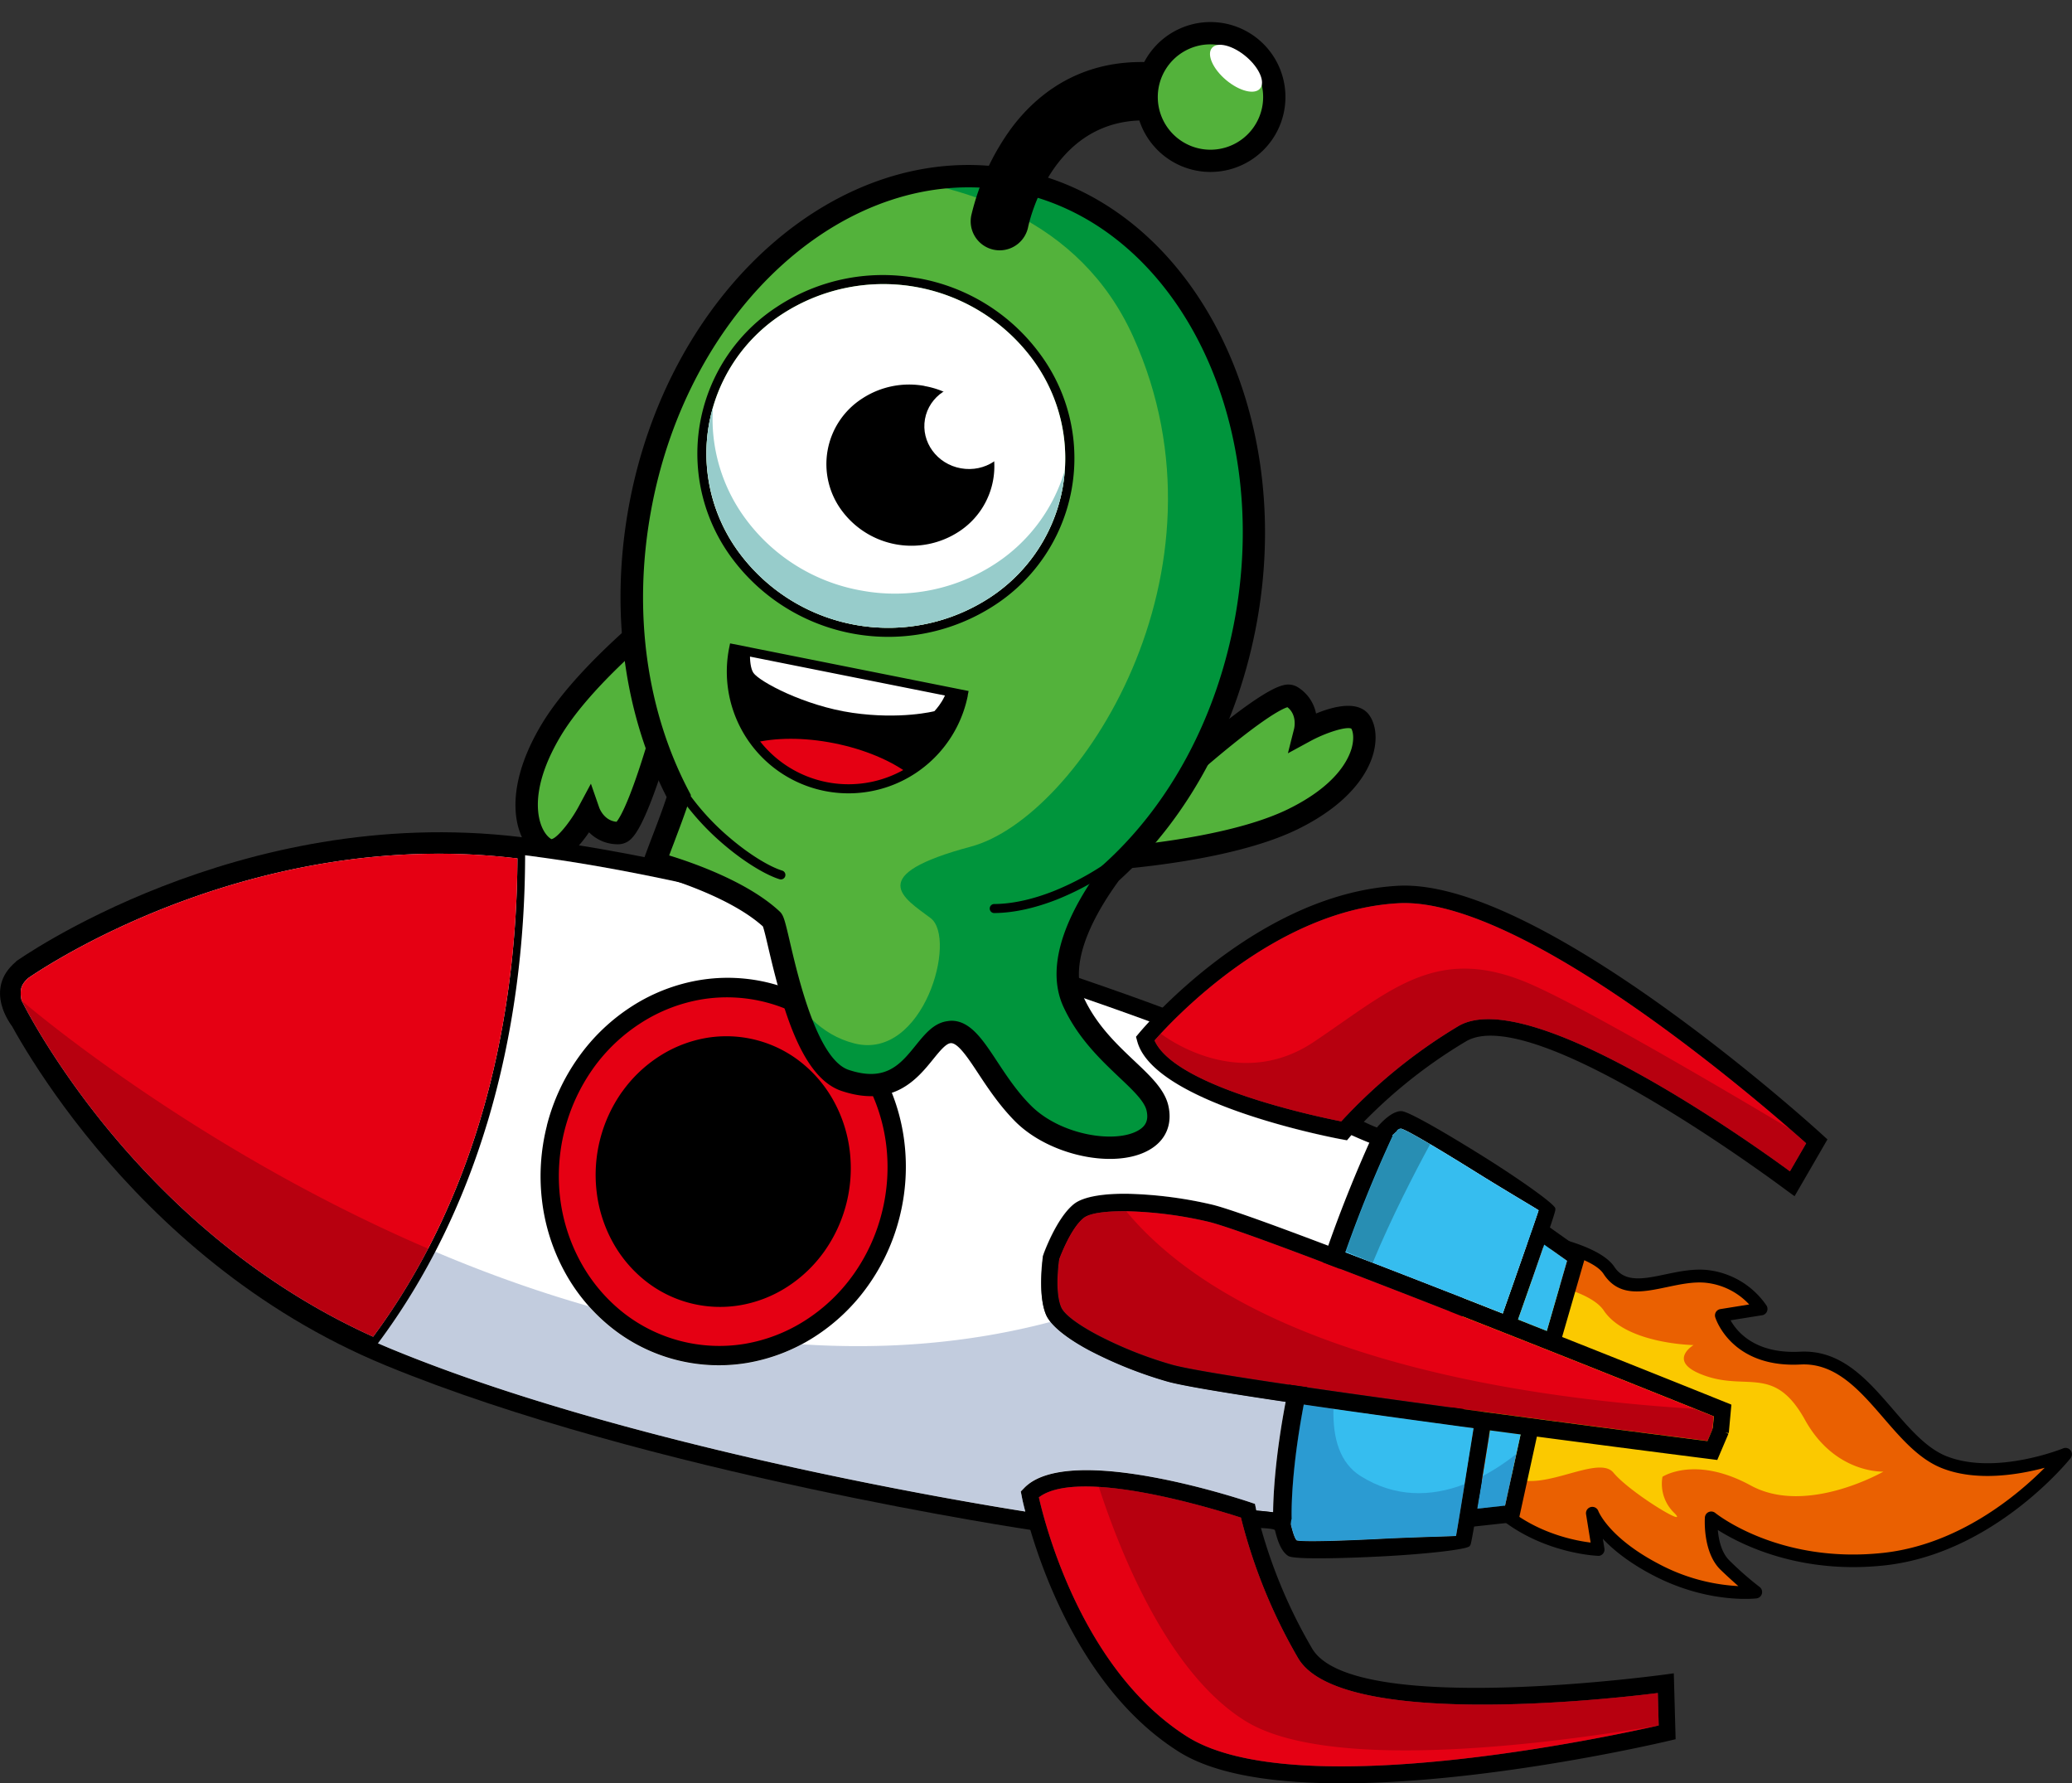
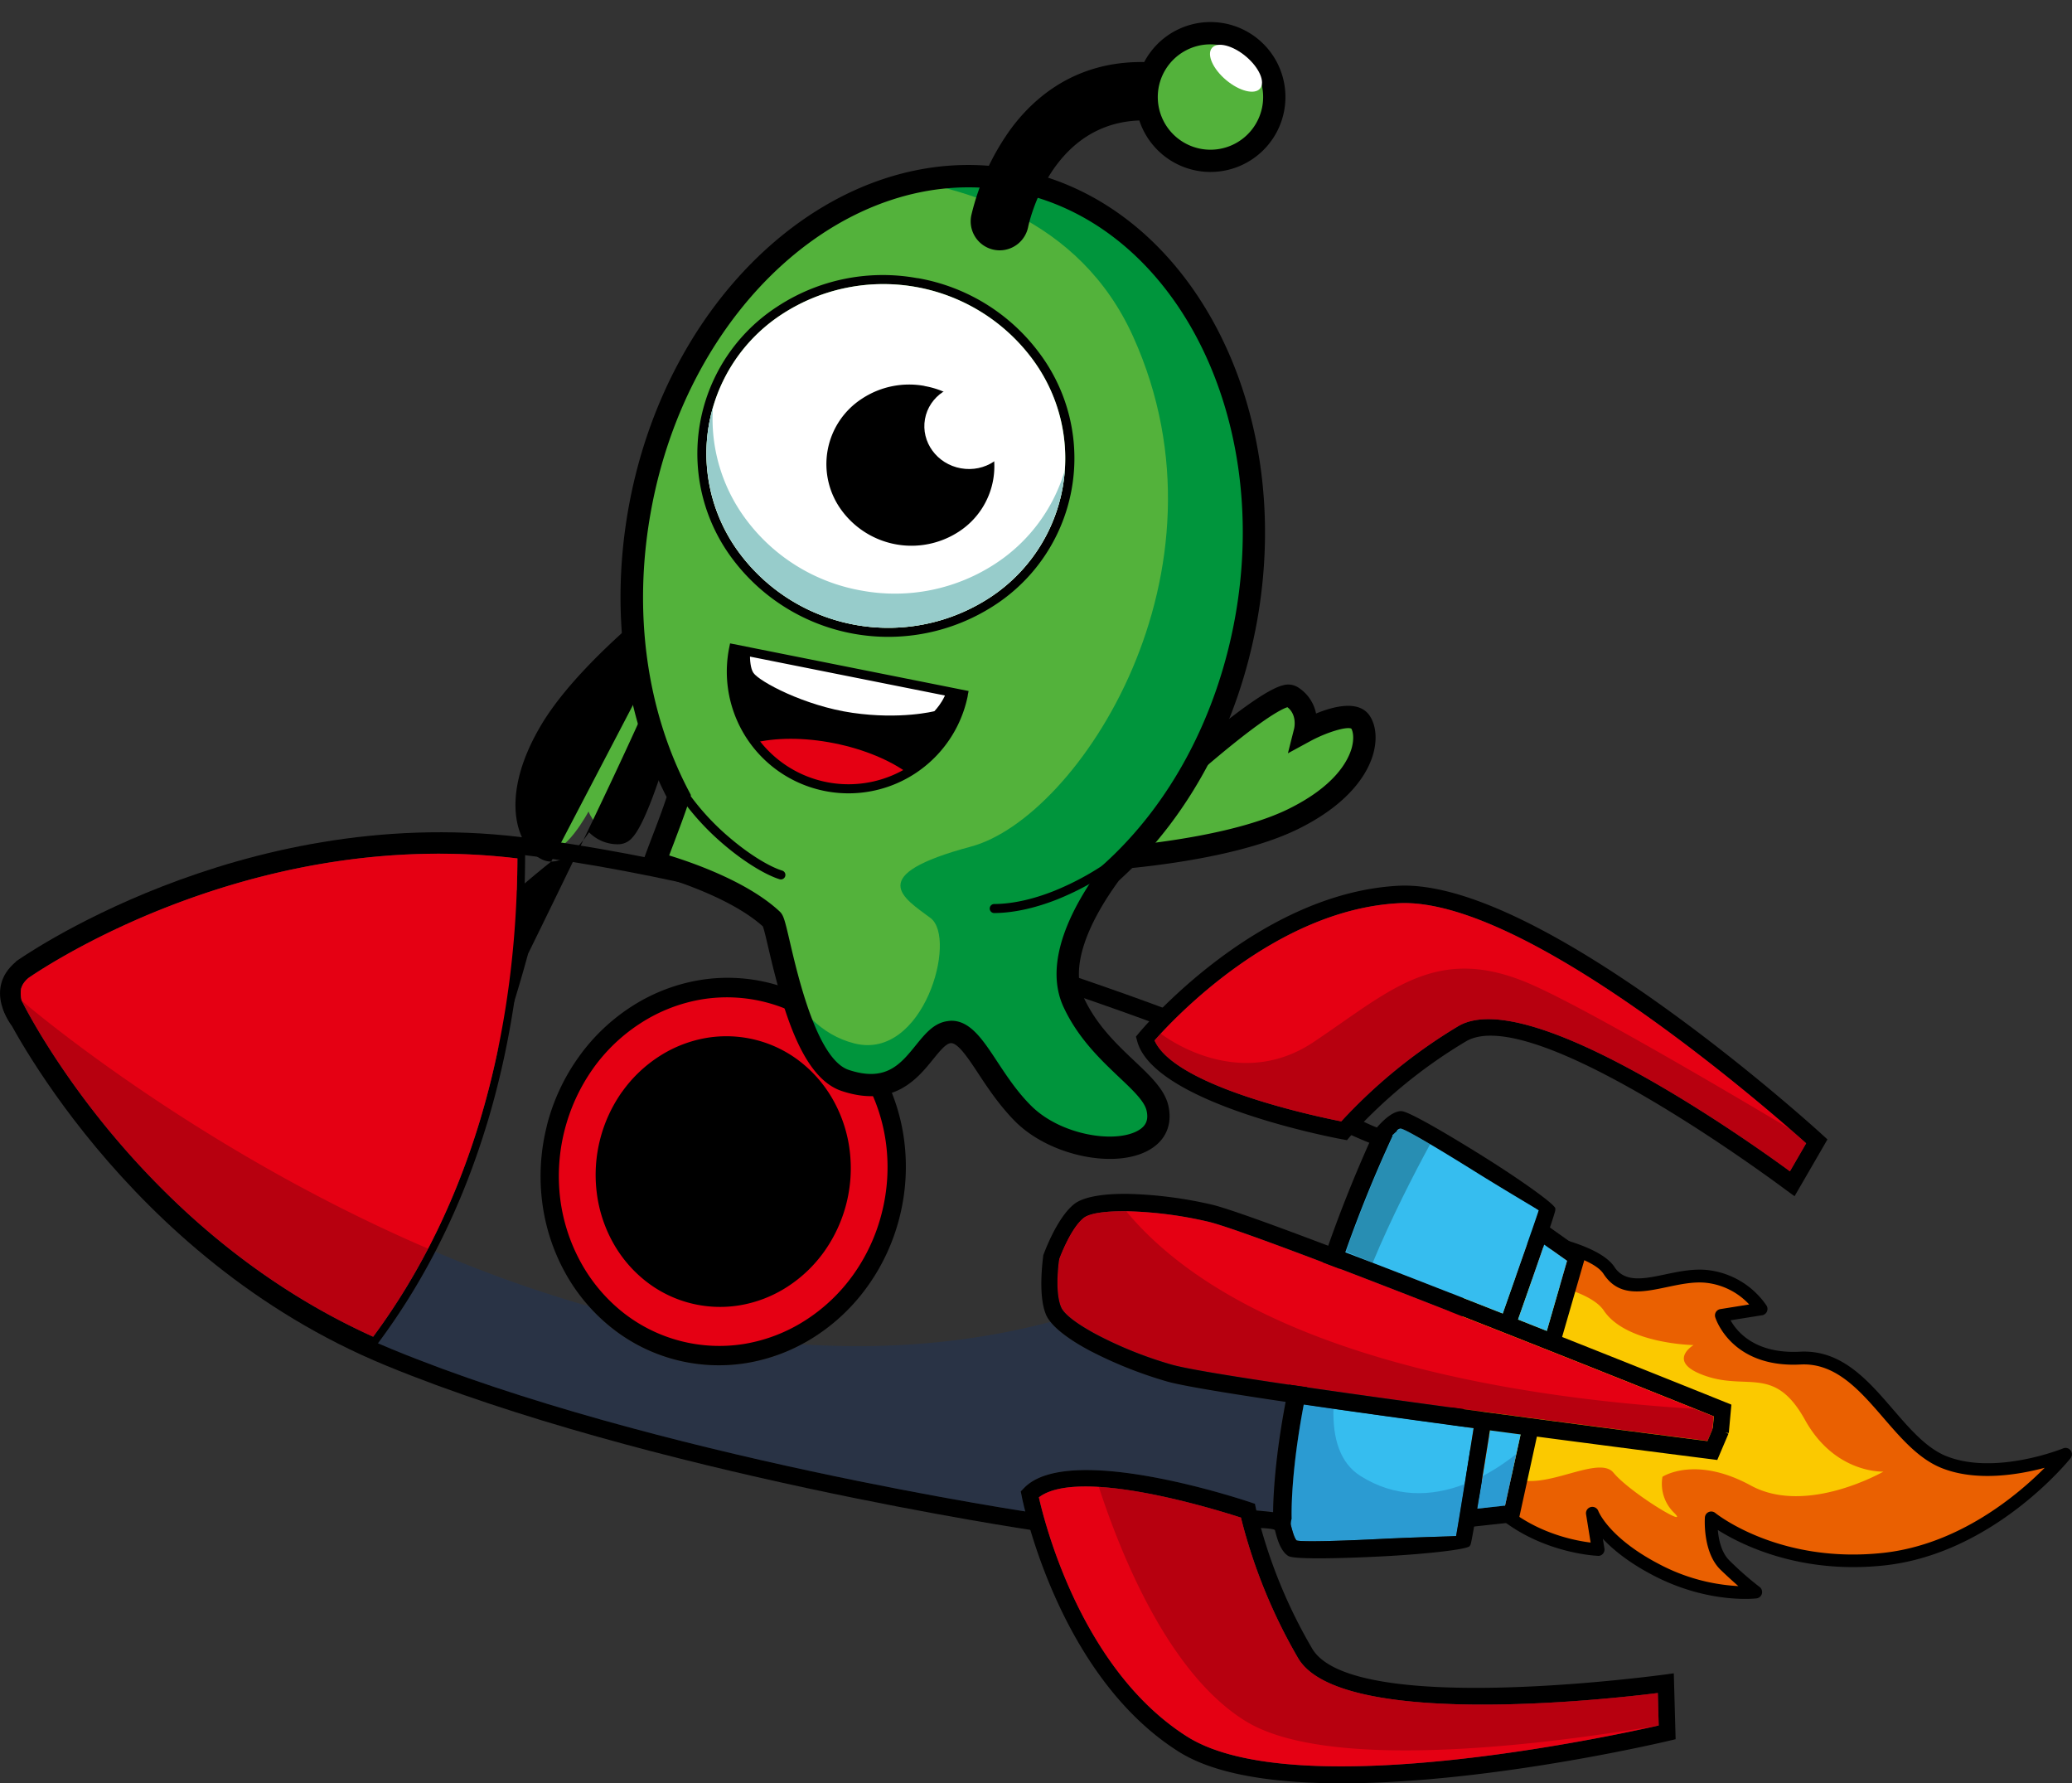
<svg xmlns="http://www.w3.org/2000/svg" id="Laag_1" data-name="Laag 1" viewBox="0 0 797.69 686.46">
  <rect x="0" y="0" width="797.69" height="686.46" fill="#333333" stroke="none" />
  <defs>
    <style>.cls-1{fill:none;clip-rule:evenodd;}.cls-2{fill:#ea6001;}.cls-10,.cls-11,.cls-12,.cls-13,.cls-15,.cls-17,.cls-2,.cls-4,.cls-5,.cls-6,.cls-7,.cls-8{fill-rule:evenodd;}.cls-3{clip-path:url(#clip-path);}.cls-4{fill:#fbc900;}.cls-6{fill:#53b23b;}.cls-7{fill:#e50013;}.cls-8{fill:#fff;}.cls-9{clip-path:url(#clip-path-2);}.cls-10{fill:#0c377f;}.cls-10,.cls-12,.cls-13{opacity:0.25;}.cls-11{fill:#36bdef;}.cls-12{fill:#2d0107;}.cls-14{clip-path:url(#clip-path-3);}.cls-15{fill:#00953c;}.cls-16{clip-path:url(#clip-path-4);}.cls-17{fill:#97cccb;}</style>
    <clipPath id="clip-path" transform="translate(-283.28 -35.54)">
      <path class="cls-1" d="M846.58,508.66c1.74,0,48.37,4.05,56.19,15.93s23.66.7,37.78,2.28a29.17,29.17,0,0,1,20.73,12.53L946,541.85s5.3,17.76,30.39,16.45,35.5,32.1,55.31,40,46.8-3,46.8-3S1050,631.2,1008.59,635.7s-66.47-15.92-66.47-15.92-.9,12.06,5.17,18.13a126.81,126.81,0,0,0,12,10.49s-17.49,2.21-38.1-8.47S896.31,618,896.31,618l2.26,14s-28.38-1-45.32-23.15S846.58,508.66,846.58,508.66Z" />
    </clipPath>
    <clipPath id="clip-path-2" transform="translate(-283.28 -35.54)">
      <path class="cls-1" d="M782.48,628.5c2.31.65,17.46.18,32.41-.58,14.06-.71,27.24-.95,29-1.13.8-4.13,5.46-33.36,6.76-41.55-51.27-6.89-107.12-14.81-118.07-18a160.82,160.82,0,0,1-30-12c-8.52-4.56-14.79-9.46-16.59-13.67-3.45-8.06-1.18-22.76-1.18-22.8l1.36.2-1.25-.46s5-14.19,11.87-19.57c3.58-2.81,11.4-4.05,21-3.88a159.48,159.48,0,0,1,32,4.14c11.1,2.58,63.8,22.91,112,41.91,2.75-7.8,12.56-35.7,13.82-39.71-1.46-1-12.9-7.67-24.88-15.16C838,478.33,825,470.52,822.65,470c-1.29.43-3.34,2.63-4.68,4.07h0c-1.27,1.35-2.19,2.34-3.53,2.54-1.15.17-7.75-2.71-10.88-4.12-.33.37-.49.57-.5.58l-1.21,1.43-1.75-.33c-.21,0-72.37-13.23-79-37.76l-.49-1.78,1.18-1.41s1.42-1.72,4-4.49c-24-8.83-147-52.85-243.27-64.32-100.24-11.94-179.93,40.19-188.81,46.25a9.26,9.26,0,0,0-3.37,10.64h0c.61,1.25,45.34,93.06,143.91,133.63,89.84,37,218.51,58.46,243.75,62.45-1-3.7-1.37-5.86-1.37-5.89l-.37-1.82,1.28-1.32c17.5-18.24,87,5.44,87.2,5.51l1.69.57.38,1.84s.05.26.16.74c3.63.3,10.52,1,11.5,1.72s1.41,2.15,1.87,3.95S781.55,627.49,782.48,628.5Z" />
    </clipPath>
    <clipPath id="clip-path-3" transform="translate(-283.28 -35.54)">
      <path class="cls-1" d="M672.71,104.82c64.5,11.51,105,87.1,90.37,168.85-7.23,40.52-26.63,74.94-52.21,97.95-10.19,13.81-21.46,34.18-14.19,49.79,9.73,20.9,29.75,29.94,32.23,40.62,4.65,20-33.8,19.87-51.56,2.34-13.92-13.73-19.48-32.72-28.68-31.55-10.34,1.31-13.84,27.27-40,18.6-19.08-6.33-25.78-59.68-28.18-61.92-14.94-14-45.24-21.87-45.24-21.87,3-8.23,6.65-17.06,9.37-25.67-16-30.44-22.35-69.45-15.12-110C544.1,150.25,608.21,93.31,672.71,104.82Z" />
    </clipPath>
    <clipPath id="clip-path-4" transform="translate(-283.28 -35.54)">
      <path class="cls-1" d="M654.17,302.9a45.08,45.08,0,1,1-88.42-17.65Z" />
    </clipPath>
  </defs>
  <path class="cls-2" d="M846.58,508.66c1.74,0,48.37,4.05,56.19,15.93s23.66.7,37.78,2.28a29.17,29.17,0,0,1,20.73,12.53L946,541.85s5.3,17.76,30.39,16.45,35.5,32.1,55.31,40,46.8-3,46.8-3S1050,631.2,1008.59,635.7s-66.47-15.92-66.47-15.92-.9,12.06,5.17,18.13a126.81,126.81,0,0,0,12,10.49s-17.49,2.21-38.1-8.47S896.31,618,896.31,618l2.26,14s-28.38-1-45.32-23.15S846.58,508.66,846.58,508.66Z" transform="translate(-283.28 -35.54)" />
  <g class="cls-3">
    <path class="cls-4" d="M838.6,524c3.59.28,53.46,3.1,62.11,16s34.56,13.3,34.56,13.3-11.1,6.63,5,12,26.32-4.07,37.91,16.8,30.2,19.9,30.2,19.9-29.6,17.07-51.07,5.36-34-3.36-34-3.36a15.54,15.54,0,0,0,4.52,13.9c6.37,6.34-17-7.74-23.4-15.49s-31.65,10.74-41.2-.53S838.6,524,838.6,524Z" transform="translate(-283.28 -35.54)" />
  </g>
  <path class="cls-5" d="M846.58,506.2c1.17,0,22.15,1.78,38.57,6.43,8.9,2.53,16.62,6,19.67,10.61,4,6.12,11.41,4.57,19.46,2.87,5.36-1.12,11-2.3,16.53-1.68a31.79,31.79,0,0,1,22.56,13.67,2.46,2.46,0,0,1-.79,3.38,2.31,2.31,0,0,1-1.06.36l-12,1.92c2.5,4.48,9.54,13,26.73,12.09,15.92-.83,26,10.83,35.86,22.26,6.47,7.5,12.86,14.89,20.48,17.94,18.9,7.56,44.91-2.94,45-3a2.45,2.45,0,0,1,2.8,3.82c-.08.11-29.17,36.63-71.57,41.24-32.6,3.54-55.38-8.06-64.2-13.63.31,3.63,1.32,8.6,4.38,11.66a123.48,123.48,0,0,0,11.7,10.27,2.46,2.46,0,0,1-1.2,4.4s-18.21,2.3-39.5-8.73c-9.52-4.93-15.7-10-19.65-14.21l.61,3.76a2.45,2.45,0,0,1-2,2.8,2.05,2.05,0,0,1-.49,0c-.08,0-29.53-1-47.17-24.11s-7.18-101.8-7.15-102a2.43,2.43,0,0,1,2.43-2.14Zm37.24,11.16c-13.19-3.74-29.31-5.57-35.1-6.09-1.52,13-8.18,76.91,6.48,96.13,13,17,32.92,21,40.45,21.92l-1.76-10.91a2.45,2.45,0,0,1,4.7-1.28s3.9,10.37,23.69,20.62a73.3,73.3,0,0,0,30.24,8.33c-2-1.75-4.49-4-7-6.43-6.87-6.87-5.88-20-5.88-20h0a2.49,2.49,0,0,1,.53-1.37,2.46,2.46,0,0,1,3.44-.38c.07.06,24.3,19.77,64.68,15.39,29.21-3.18,51.86-22.36,62.18-32.76-9.91,2.66-26.29,5.47-39.7.1-8.73-3.49-15.5-11.33-22.37-19.28-9.09-10.53-18.37-21.28-31.91-20.57-27,1.41-32.84-18.12-32.86-18.17h0a2,2,0,0,1-.08-.35,2.45,2.45,0,0,1,2-2.8l11.15-1.79a26.59,26.59,0,0,0-16.5-8.33c-4.8-.54-10,.56-15,1.61-9.75,2.05-18.68,3.93-24.55-5C898.43,522.45,891.72,519.6,883.82,517.36Z" transform="translate(-283.28 -35.54)" />
  <path class="cls-6" d="M552.14,260.67s-41.38,30-57,56.44-7.87,42.37-1.28,45.41,16-14.62,16-14.62,3,8.55,11.69,8.3C530.9,355.94,552.26,264.27,552.14,260.67Z" transform="translate(-283.28 -35.54)" />
-   <path d="M495.48,367.19a8.05,8.05,0,0,1-3.39-.76c-4-1.84-7.25-6-9-11.55-2-6.28-3.49-19.83,8.35-39.95,15.87-26.95,56.44-56.5,58.16-57.74l6.55-4.74.27,8.08c.14,4.07-18.76,85.78-29.73,97.46a7.12,7.12,0,0,1-5,2.52,15.5,15.5,0,0,1-11.64-4.59C506.53,361.13,501.16,367.19,495.48,367.19Zm50.22-96.14c-12.88,10.25-36.23,30.27-46.82,48.25-10.16,17.25-9.09,28.09-7.55,33,1.12,3.6,3,5.6,4.25,6.25,2.05-.27,7.22-6.47,10.55-12.69l4.64-8.65,3.22,9.27c.19.51,2,5,6.65,5.39,1.38-1.63,6.35-9.51,16.18-45.37C540.57,292.82,543.74,279.76,545.7,271.05Z" transform="translate(-283.28 -35.54)" />
+   <path d="M495.48,367.19a8.05,8.05,0,0,1-3.39-.76c-4-1.84-7.25-6-9-11.55-2-6.28-3.49-19.83,8.35-39.95,15.87-26.95,56.44-56.5,58.16-57.74l6.55-4.74.27,8.08c.14,4.07-18.76,85.78-29.73,97.46a7.12,7.12,0,0,1-5,2.52,15.5,15.5,0,0,1-11.64-4.59C506.53,361.13,501.16,367.19,495.48,367.19Zc-12.88,10.25-36.23,30.27-46.82,48.25-10.16,17.25-9.09,28.09-7.55,33,1.12,3.6,3,5.6,4.25,6.25,2.05-.27,7.22-6.47,10.55-12.69l4.64-8.65,3.22,9.27c.19.51,2,5,6.65,5.39,1.38-1.63,6.35-9.51,16.18-45.37C540.57,292.82,543.74,279.76,545.7,271.05Z" transform="translate(-283.28 -35.54)" />
  <path class="cls-5" d="M290.29,421.26c.13.27,44.82,92.85,143.92,133.64C534.07,596,681.91,618,682.34,618l-1.05,6.65c-.42-.07-148.94-22.12-249.48-63.5-101.3-41.7-147-136.42-147.15-136.7Z" transform="translate(-283.28 -35.54)" />
  <path class="cls-5" d="M683.22,611.88C685.73,623,700.08,678.54,740.3,704c41.27,26.09,162.19.11,181.55-4.28l-.34-12.48c-20,2.5-122.5,13.84-138.49-13.45a207.77,207.77,0,0,1-22-54.07c-10-3.24-62.45-19.5-77.78-7.81ZM737,709.77c-47.08-29.76-60.35-98.11-60.38-98.31l-.37-1.82,1.28-1.32c17.5-18.24,87,5.44,87.2,5.51l1.69.57.38,1.84a195.85,195.85,0,0,0,21.64,53.88c15.6,26.64,135.49,10,135.83,10l3.4-.47.7,25.37-2.63.62C925.3,705.74,783.94,739.47,737,709.77Z" transform="translate(-283.28 -35.54)" />
  <polygon class="cls-5" points="564.15 581.22 579.42 579.56 586 549.45 592.16 550.81 584.53 585.74 564.63 587.91 564.15 581.22" />
  <path class="cls-5" d="M289.43,405.62c.25-.17,85.34-60.85,193.92-47.91,107.77,12.83,248.4,66,248.81,66.19l-2.25,6.34c-.4-.16-140.39-53.13-247.43-65.87-100.24-11.94-179.93,40.19-188.8,46.25-8.15,6.45-1,15.39-.94,15.42l-4.9,4.36s-11.25-14,1.63-24.71Z" transform="translate(-283.28 -35.54)" />
  <path class="cls-5" d="M721.75,433.18c.13-.16,44.24-53.57,99.64-56.67S984.5,472,984.82,472.31l2,1.83L974.16,496,971.4,494c-.28-.21-97.44-73.3-123.78-57.58A192.63,192.63,0,0,0,803.05,473l-1.21,1.43-1.75-.33c-.21,0-72.37-13.23-79-37.76l-.49-1.78,1.18-1.41Zm99.81-49.95c-47.34,2.64-86.31,44.31-93.8,52.82,7.88,17.73,61.6,29.11,71.88,31.14a203.56,203.56,0,0,1,45-36.62c27-16.11,111.39,43.87,127.74,55.84l6.24-10.78C963.73,462.34,870.12,380.51,821.56,383.23Z" transform="translate(-283.28 -35.54)" />
  <path class="cls-5" d="M804.62,465.57c1.1.53,10,4.91,8.89,3.79,2-2.18,5.21-5.58,8.66-6.1h0a3.48,3.48,0,0,1,.72,0h0c2.77.13,17.34,8.63,31.17,17.27,14.17,8.85,27.84,18.53,28,20.18l0,.5v.12c-.12,1.88-15,44-15.07,44.11l-5.92-2.2c0-.11,13.06-37.07,14.53-41.74-1.46-1-12.9-7.67-24.88-15.16C838,478.33,825,470.52,822.65,470c-1.29.43-3.34,2.63-4.68,4.07h0c-1.27,1.35-2.19,2.34-3.53,2.54-1.52.23-12.5-4.86-12.53-4.87Z" transform="translate(-283.28 -35.54)" />
  <polygon class="cls-5" points="594.44 470.91 610.7 482.43 600.78 516.75 594.74 514.94 603.29 485.35 590.85 476.53 594.44 470.91" />
  <path class="cls-5" d="M685,518.56s5-14.19,11.87-19.57c3.58-2.81,11.4-4.05,21-3.88a159.48,159.48,0,0,1,32,4.14c21.38,5,197.26,75.88,197.77,76.09l2.2.89-1,10.92-6.3-.52.56-5.88c-20.31-8.18-175.22-70.43-194.7-74.95a153.37,153.37,0,0,0-30.72-4c-8.29-.14-14.69.66-17.08,2.54-5.31,4.17-9.63,16.38-9.64,16.42Z" transform="translate(-283.28 -35.54)" />
  <path class="cls-7" d="M740.3,704c41.27,26.09,162.19.11,181.55-4.28l-.34-12.48c-20,2.5-122.5,13.84-138.49-13.45a207.77,207.77,0,0,1-22-54.07c-10-3.24-62.45-19.5-77.78-7.81C685.73,623,700.08,678.54,740.3,704Z" transform="translate(-283.28 -35.54)" />
-   <path class="cls-8" d="M782.48,628.5c2.31.65,17.46.18,32.41-.58,14.06-.71,27.24-.95,29-1.13.8-4.13,5.46-33.36,6.76-41.55-51.27-6.89-107.12-14.81-118.07-18a160.82,160.82,0,0,1-30-12c-8.52-4.56-14.79-9.46-16.59-13.67-3.45-8.06-1.18-22.76-1.18-22.8l1.36.2-1.25-.46s5-14.19,11.87-19.57c3.58-2.81,11.4-4.05,21-3.88a159.48,159.48,0,0,1,32,4.14c11.1,2.58,63.8,22.91,112,41.91,2.75-7.8,12.56-35.7,13.82-39.71-1.46-1-12.9-7.67-24.88-15.16C838,478.33,825,470.52,822.65,470c-1.29.43-3.34,2.63-4.68,4.07h0c-1.27,1.35-2.19,2.34-3.53,2.54-1.15.17-7.75-2.71-10.88-4.12-.33.37-.49.57-.5.58l-1.21,1.43-1.75-.33c-.21,0-72.37-13.23-79-37.76l-.49-1.78,1.18-1.41s1.42-1.72,4-4.49c-24-8.83-147-52.85-243.27-64.32-100.24-11.94-179.93,40.19-188.81,46.25a9.26,9.26,0,0,0-3.37,10.64h0c.61,1.25,45.34,93.06,143.91,133.63,89.84,37,218.51,58.46,243.75,62.45-1-3.7-1.37-5.86-1.37-5.89l-.37-1.82,1.28-1.32c17.5-18.24,87,5.44,87.2,5.51l1.69.57.38,1.84s.05.26.16.74c3.63.3,10.52,1,11.5,1.72s1.41,2.15,1.87,3.95S781.55,627.49,782.48,628.5Z" transform="translate(-283.28 -35.54)" />
  <g class="cls-9">
    <path class="cls-10" d="M732.59,567.27c-11.66-3.37-37.09-13-44.88-22.89-32,8.42-64.18,10.67-95.66,8.62a69,69,0,0,1-21.37,7.26,66.26,66.26,0,0,1-51.9-13.51,68.6,68.6,0,0,1-8.88-8.41c-122.79-35-218.31-117.66-218.31-117.66l-.12-7.82a9.33,9.33,0,0,0-1.17,8.41c.61,1.25,45.34,93.06,143.91,133.63,89.84,37,218.51,58.46,243.75,62.44l-1.74-7.7,1.28-1.32c17.71-18.47,88.15,5.83,88.89,6.08l.54,2.57c2.72.23,4.83.39,6.48.56.06-6.12.72-20.8,4.83-42.42C755.66,571.76,738.21,568.89,732.59,567.27Z" transform="translate(-283.28 -35.54)" />
  </g>
  <path class="cls-7" d="M734.38,560.79c19.23,5.56,184.56,26.66,206.24,29.41l1.94-4.54.46-4.91c-20.31-8.18-175.22-70.43-194.7-74.95a153.37,153.37,0,0,0-30.72-4c-8.29-.14-14.69.66-17.08,2.54-4.81,3.77-8.79,14.12-9.52,16.09-.36,2.73-1.49,12.87.81,18.26,1.21,2.82,6.44,6.65,13.77,10.57A153.25,153.25,0,0,0,734.38,560.79Z" transform="translate(-283.28 -35.54)" />
  <path class="cls-7" d="M799.64,467.19a203.56,203.56,0,0,1,45-36.62c27-16.11,111.39,43.87,127.74,55.84l6.24-10.78c-14.88-13.29-108.49-95.12-157.05-92.4-47.34,2.64-86.31,44.31-93.8,52.82C735.64,453.78,789.36,465.16,799.64,467.19Z" transform="translate(-283.28 -35.54)" />
  <path class="cls-11" d="M878.78,547.86l7.79-27-8.8-6.23c-3.57,10.43-8.32,23.91-10.06,28.83Z" transform="translate(-283.28 -35.54)" />
  <path class="cls-11" d="M868.7,587.65l-11.78-1.57c-.81,5.16-3.06,19.3-4.89,30.18l10.67-1.17Z" transform="translate(-283.28 -35.54)" />
  <path class="cls-5" d="M426.94,550.08c18.94-25.56,32.19-53.83,41-82.85,10.21-33.73,14.4-68.51,14.54-101.27l-.31,0C432.59,360,388.05,369.88,354.71,382s-55.45,26.56-60.23,29.81l-.11.07a9.87,9.87,0,0,0-2,2.13,7,7,0,0,0-1,2.25,11.44,11.44,0,0,0,.23,4.4c.44.89,2.46,4.92,6.19,11.21,2.13,3.6,4.8,7.89,8,12.68A320.07,320.07,0,0,0,350.61,498c20,19.12,45.36,38.1,76.33,52.08Zm43.82-82c-9,29.75-22.64,58.72-42.21,84.85l-.73,1-1-.47C395,539.31,369,519.92,348.58,500.39a324,324,0,0,1-45.27-53.95c-3.27-4.9-6-9.23-8.08-12.82-4.25-7.18-6.38-11.57-6.4-11.63l-.1-.2-.06-.33a14.36,14.36,0,0,1-.24-5.76v-.06a10.45,10.45,0,0,1,1.49-3.4,13.06,13.06,0,0,1,2.67-2.85l.31-.22c4.84-3.3,27.23-17.89,60.9-30.16s78.64-22.2,128.74-16.23l2.9.35v1.95C485.38,398.37,481.16,433.77,470.76,468.13Z" transform="translate(-283.28 -35.54)" />
  <path class="cls-7" d="M482.14,365.93C432.59,360,388.05,369.88,354.71,382s-55.45,26.56-60.23,29.81l-.11.07a9.87,9.87,0,0,0-2,2.13,7,7,0,0,0-1,2.25,11.44,11.44,0,0,0,.23,4.4c.44.89,2.46,4.92,6.19,11.21,2.13,3.6,4.8,7.89,8,12.68A320.07,320.07,0,0,0,350.61,498c20,19.12,45.36,38.1,76.33,52.08,18.94-25.56,32.19-53.83,41-82.85,10.21-33.73,14.4-68.51,14.54-101.27Z" transform="translate(-283.28 -35.54)" />
  <path class="cls-7" d="M497.22,469.75A72.68,72.68,0,0,1,528.43,426a64,64,0,0,1,50.7-8.29c17.8,4.63,32,16.53,40.49,32a73.63,73.63,0,0,1,6.55,53.58A72.68,72.68,0,0,1,595,547.06a64,64,0,0,1-50.7,8.29c-17.8-4.63-32-16.53-40.48-32a73.58,73.58,0,0,1-6.56-53.58ZM539,445.25a49.62,49.62,0,0,0-21.29,29.84,50.22,50.22,0,0,0,4.48,36.54,44.23,44.23,0,0,0,27.61,21.85,43.65,43.65,0,0,0,34.59-5.66A49.59,49.59,0,0,0,605.68,498a50.26,50.26,0,0,0-4.47-36.54,44.26,44.26,0,0,0-27.62-21.84A43.64,43.64,0,0,0,539,445.25Z" transform="translate(-283.28 -35.54)" />
  <path class="cls-5" d="M493.8,468.86A78.48,78.48,0,0,1,506,442.51a74.52,74.52,0,0,1,20.7-19.71,69.43,69.43,0,0,1,26-10,66.16,66.16,0,0,1,51.9,13.51,70.51,70.51,0,0,1,18.07,21.46,76,76,0,0,1,8.78,27.38,79.11,79.11,0,0,1-1.87,29,78.29,78.29,0,0,1-12.17,26.35,74.52,74.52,0,0,1-20.7,19.71,69.55,69.55,0,0,1-26,10,66.26,66.26,0,0,1-51.9-13.51,70.67,70.67,0,0,1-18.07-21.47,75.82,75.82,0,0,1-8.77-27.38,78.88,78.88,0,0,1,1.86-29Zm17.77-21.95a71.68,71.68,0,0,0-12.64,49.87,68.47,68.47,0,0,0,7.91,24.6,63.79,63.79,0,0,0,16.23,19.32,59.86,59.86,0,0,0,46.73,12.16,62.53,62.53,0,0,0,23.4-9,67.08,67.08,0,0,0,18.62-17.7,70.52,70.52,0,0,0,10.94-23.73,71.26,71.26,0,0,0,1.7-26.14,68.47,68.47,0,0,0-7.91-24.6,63.63,63.63,0,0,0-16.23-19.31,59.89,59.89,0,0,0-46.73-12.17,62.55,62.55,0,0,0-23.4,9,66.89,66.89,0,0,0-18.62,17.69Zm29.2,1.55a44.43,44.43,0,0,0-12.38,11.74A47.74,47.74,0,0,0,520,493.35a45.45,45.45,0,0,0,5.26,16.34A42.13,42.13,0,0,0,536,522.52a39.84,39.84,0,0,0,31.05,8.08,41.26,41.26,0,0,0,15.54-6A44.61,44.61,0,0,0,595,512.87a47.78,47.78,0,0,0,8.4-33.14,45.33,45.33,0,0,0-5.26-16.34,42.23,42.23,0,0,0-10.78-12.84,39.9,39.9,0,0,0-14.7-7.31,39.46,39.46,0,0,0-16.35-.77,41.51,41.51,0,0,0-15.54,6Zm-18,7.34A55.4,55.4,0,0,0,513,494.47a52.87,52.87,0,0,0,6.12,19.11,49.37,49.37,0,0,0,12.62,15A46.25,46.25,0,0,0,568,538a48.48,48.48,0,0,0,18.18-7,52.15,52.15,0,0,0,14.45-13.76,55.4,55.4,0,0,0,9.79-38.67,52.87,52.87,0,0,0-6.12-19.11,49.37,49.37,0,0,0-12.62-15,46.25,46.25,0,0,0-36.23-9.43,48.65,48.65,0,0,0-18.18,7A52.29,52.29,0,0,0,522.79,455.8Z" transform="translate(-283.28 -35.54)" />
  <path class="cls-5" d="M539,445.25a49.62,49.62,0,0,0-21.29,29.84,50.22,50.22,0,0,0,4.48,36.54,44.23,44.23,0,0,0,27.61,21.85,43.65,43.65,0,0,0,34.59-5.66A49.59,49.59,0,0,0,605.68,498a50.26,50.26,0,0,0-4.47-36.54,44.26,44.26,0,0,0-27.62-21.84A43.64,43.64,0,0,0,539,445.25Z" transform="translate(-283.28 -35.54)" />
  <path class="cls-11" d="M782.48,628.5c2.31.65,17.46.18,32.41-.58,14.06-.71,27.24-.95,29-1.13.8-4.13,5.46-33.36,6.76-41.55-23.54-3.16-48-6.54-68.72-9.58-3.35,18.83-4.65,34.69-3.52,43,1.08.82,1.42,2.15,1.88,3.95S781.55,627.49,782.48,628.5Z" transform="translate(-283.28 -35.54)" />
  <path class="cls-11" d="M797.32,516.1c19.51,7.42,42.48,16.38,64.51,25.06l.21-.58.21-.6.86-2.45.09-.27.38-1.06.12-.36,1.63-4.63.29-.84.84-2.38.69-2,.87-2.48.56-1.62.36-1,.14-.4.48-1.38.29-.83.36-1,.32-.94.3-.84.42-1.23.34-1,.17-.47.45-1.31.24-.69.54-1.55.92-2.67,1.17-3.43v0l.06-.18.12-.36.17-.51.11-.33.1-.33-.49-.32c-2.68-1.69-13.3-7.91-24.39-14.84C838,478.33,825,470.52,822.65,470l-.06,0-.07,0-.06,0-.06,0-.07,0-.06,0-.07,0-.07,0-.13.08-.08.05-.07,0-.07.05-.07.05-.07,0-.08.06-.15.11-.15.12-.07.06L821,471l-.07.07-.32.27-.23.21c-.87.8-1.75,1.75-2.44,2.49h0l-.14.14a7,7,0,0,1-3,2.32C808.2,487.86,802.33,501.61,797.32,516.1Z" transform="translate(-283.28 -35.54)" />
  <path class="cls-5" d="M773.43,620.74c0-.1-.81-19.12,6.13-52.22l7,1c-6.81,32.24-6,50.64-6,50.73l-7.06.47Zm19-99.31a518.8,518.8,0,0,1,20.71-51.93l6.35,3.14a511.22,511.22,0,0,0-20.47,51.3Z" transform="translate(-283.28 -35.54)" />
  <path class="cls-12" d="M426.94,550.08a255.1,255.1,0,0,0,21.15-33.89c-91.59-39.35-156.5-95.51-156.5-95.51.44.89,2.46,4.92,6.19,11.21,2.13,3.6,4.79,7.9,8,12.68A320.07,320.07,0,0,0,350.61,498C370.63,517.12,396,536.1,426.94,550.08Z" transform="translate(-283.28 -35.54)" />
  <path class="cls-12" d="M706.3,607.87c9.22,28.21,27.63,72.4,56.55,90.2,22.91,14.1,72.12,12.64,114,8,16.92-1.88,32.65-4.27,45-6.36l-.34-12.49c-6.82.85-23.21,2.73-42.49,3.75-37.32,2-85.46.79-96-17.2a208.15,208.15,0,0,1-22-54.07C754.18,617.47,727.42,609.15,706.3,607.87Z" transform="translate(-283.28 -35.54)" />
  <path class="cls-12" d="M734.38,560.79c5.47,1.58,22.75,4.42,45.18,7.73l7,1c35.39,5.15,81,11.2,113.86,15.48,19.62,2.56,34.68,4.48,40.25,5.18l1.94-4.53.46-4.92-7.16-2.88c-10.09-.61-21.23-1.5-33-2.78-63.57-6.91-146.09-25.27-186.06-73.28-7.89-.08-13.95.73-16.26,2.55-4.8,3.77-8.79,14.12-9.52,16.09-.36,2.73-1.49,12.87.81,18.26,1.21,2.82,6.44,6.65,13.77,10.57A153.25,153.25,0,0,0,734.38,560.79Z" transform="translate(-283.28 -35.54)" />
  <path class="cls-12" d="M727.76,436.05c7.88,17.73,61.6,29.11,71.88,31.14a203.56,203.56,0,0,1,45-36.62c17.79-10.62,60.55,11.83,92.3,31.8,16.4,10.31,29.87,20,35.44,24l6.24-10.78c-1.42-1.27-3.56-3.16-6.31-5.55-10.16-6.05-20.85-12.36-31.4-18.5-27.52-16-54.13-30.9-68.08-37.05-36.4-16-54.16,2.35-83.85,22.18s-58.84-3.28-58.84-3.28C729.15,434.49,728.36,435.37,727.76,436.05Z" transform="translate(-283.28 -35.54)" />
  <path class="cls-10" d="M807.12,603.74c-7.89-4.94-10.79-14.3-10.48-26-3.91-.56-7.74-1.11-11.45-1.66-5.38,28.14-4.7,44-4.7,44.14-1.35.09-.7.39-.28,2l.09.36c.5,1.91,1.25,4.83,2.18,5.85,2.31.65,17.46.18,32.41-.58,14.06-.71,27.24-.95,29-1.13.41-2.12,1.83-10.84,3.3-19.93C834,611.92,820.12,611.89,807.12,603.74Z" transform="translate(-283.28 -35.54)" />
  <path class="cls-10" d="M854.1,603.73c-.69,4.21-1.4,8.58-2.07,12.53l10.67-1.17,4.35-19.89A83.08,83.08,0,0,1,854.1,603.73Z" transform="translate(-283.28 -35.54)" />
  <path class="cls-13" d="M811.74,521.62c7.26-17.47,16-34.38,22.12-45.65-5.34-3.15-9.46-5.43-11-5.94l-.31,0-.07,0-.23.11,0,0h0l-.08,0-.06,0-.21.13,0,0-.14.1h0l-.13.09-.09.07-.05,0-.07.05-.14.12h0l-.07.06,0,0-.07,0h0l-.14.12-.26.23,0,0-.26.24h0l-.92.9.17.08c-7.41,16.07-13.41,31.1-18.29,45Z" transform="translate(-283.28 -35.54)" />
  <path class="cls-5" d="M691.09,519.76s-2,12.7.72,19c1.21,2.82,6.44,6.65,13.77,10.57a153.25,153.25,0,0,0,28.8,11.51c19.23,5.56,184.56,26.66,206.25,29.42l2.3-5.43,5.77,2.62-4.29,10.08-2.35-.3c-.55-.07-188.38-23.81-209.47-29.91a161.51,161.51,0,0,1-30-12c-8.52-4.57-14.79-9.47-16.59-13.68-3.45-8.06-.9-23.5-1.07-23.06l.32-.16Z" transform="translate(-283.28 -35.54)" />
  <path class="cls-5" d="M764.69,616.8s12.4.87,13.73,1.9c.57.43,1.79.86,2.07,1.57a9.14,9.14,0,0,0-.24,1.46,3.41,3.41,0,0,0,0,.92c.5,1.91,1.25,4.84,2.18,5.85,2.31.65,17.46.18,32.41-.58,14.06-.71,27.24-.95,29-1.13.93-4.81,7.08-43.55,7.1-43.67l6.24,1c0,.12-7,44.3-7.76,46l-.06.12-.26.42c-.94,1.36-17.52,3.16-34.14,4-16.22.82-33,1.15-35.52-.09a3.77,3.77,0,0,1-.63-.39h0c-2.76-2.13-3.93-6.66-4.68-9.57-.22-.86-7.18-.94-10.08-1.06Z" transform="translate(-283.28 -35.54)" />
  <path class="cls-6" d="M702.47,366.66s51-2.29,78.62-15.85,29.86-31.07,26-37.23-21.43,3.4-21.43,3.4,2.22-8.77-5.2-13.36C772.57,298.74,704.35,363.59,702.47,366.66Z" transform="translate(-283.28 -35.54)" />
  <path d="M694.59,371.32l4.21-6.9c2.12-3.48,62.82-61.36,78.4-65.08a7.1,7.1,0,0,1,5.54.62,15.5,15.5,0,0,1,7.2,10.24c7-2.88,16.81-5.34,20.82,1.11,2.32,3.72,2.74,9,1.15,14.58-1.8,6.33-8,18.49-28.93,28.79-28.06,13.79-78.19,16.18-80.31,16.28Zm84.33-63.55c-2,.6-10.53,4.45-38.45,29-10.66,9.38-20.49,18.55-26.92,24.75C730,360,760.46,356.16,779.19,347c18-8.83,23-18.47,24.45-23.43,1-3.63.6-6.31-.12-7.56-1.87-.9-9.59,1.44-15.79,4.81l-8.63,4.69,2.41-9.53C781.63,315.4,782.6,310.64,778.92,307.77Z" transform="translate(-283.28 -35.54)" />
  <path class="cls-6" d="M672.71,104.82c64.5,11.51,105,87.1,90.37,168.85-7.23,40.52-26.63,74.94-52.21,97.95-10.19,13.81-21.46,34.18-14.19,49.79,9.73,20.9,29.75,29.94,32.23,40.62,4.65,20-33.8,19.87-51.56,2.34-13.92-13.73-19.48-32.72-28.68-31.55-10.34,1.31-13.84,27.27-40,18.6-19.08-6.33-25.78-59.68-28.18-61.92-14.94-14-45.24-21.87-45.24-21.87,3-8.23,6.65-17.06,9.37-25.67-16-30.44-22.35-69.45-15.12-110C544.1,150.25,608.21,93.31,672.71,104.82Z" transform="translate(-283.28 -35.54)" />
  <g class="cls-14">
    <path class="cls-15" d="M539.19,108.12s139.4-33.63,180.34,57-21.15,185.23-62.42,196.29-26,19.72-15.58,27.52-2.69,54.92-29.27,48.27-32.8-41.16-32.8-41.16-2.24,77.32,11.41,86.09,78.47,32.66,87.24,32.66S751,506.54,751,506.54l102-97.77s25.92-196.42,25.92-205.64-62-124-62-124l-129-43.57Z" transform="translate(-283.28 -35.54)" />
  </g>
  <path d="M710.57,481.64c-12.56,0-27.2-5.28-36.24-14.21-6-6-10.45-12.63-14.33-18.52s-8-12.16-10.79-11.82c-1.86.23-4.2,3.13-6.69,6.19-6.07,7.5-15.26,18.83-35.19,12.22-15.4-5.1-22.71-31.35-28.35-55.56-.71-3.05-1.51-6.46-2-7.79-14.15-12.77-42.57-20.28-42.86-20.35l-4.56-1.19,1.6-4.44c1.08-3,2.27-6.11,3.42-9.13,1.85-4.84,3.75-9.82,5.35-14.69-16.52-32.3-21.74-71.68-14.71-111.11,15-84,81.46-142.56,148.19-130.66s108.84,89.9,93.86,173.84c-7.13,39.94-26,75.47-53.24,100.1-8,10.92-20.08,30.94-13.5,45.07,4.93,10.59,12.68,17.92,19.53,24.39,6.2,5.86,11.56,10.93,13,17.08,1.7,7.32-1,13.59-7.49,17.2C721.5,480.56,716.25,481.64,710.57,481.64Zm-61-53.18c7.26,0,12.09,7.31,17.62,15.71,3.65,5.53,7.79,11.81,13.19,17.14,11.28,11.13,32,14.49,41,9.44,3.12-1.75,4.14-4.14,3.3-7.75s-5.32-7.86-10.52-12.77c-7-6.65-15.79-14.93-21.41-27-8.1-17.39,3.48-39.05,14.62-54.15l.26-.36.33-.29c26-23.36,44-57.28,50.86-95.51C773,193.64,734,120.13,672,109.06s-124.06,44.41-138.2,123.69C526.93,271,532.14,309,548.44,340l.83,1.59-.54,1.71c-1.78,5.65-4,11.35-6.06,16.86-.61,1.59-1.2,3.14-1.77,4.67,9.28,2.84,30.39,10.2,42.55,21.58,1.49,1.4,1.95,3.22,3.91,11.62,3.16,13.57,10.57,45.34,22.67,49.35,14.29,4.74,19.89-2.16,25.81-9.47,3.6-4.44,7-8.64,12.29-9.31A11.56,11.56,0,0,1,649.56,428.46Z" transform="translate(-283.28 -35.54)" />
  <path class="cls-5" d="M636.52,142.59a74.06,74.06,0,0,1,47,29A67.45,67.45,0,0,1,666.2,268.5a74.93,74.93,0,0,1-101.06-18,67.45,67.45,0,0,1,17.28-96.87,74,74,0,0,1,54.1-11Zm44.16,31.09a71.47,71.47,0,0,0-96.34-17.19,64,64,0,0,0-16.4,91.93,71.47,71.47,0,0,0,96.34,17.19,64,64,0,0,0,16.4-91.93Z" transform="translate(-283.28 -35.54)" />
  <path class="cls-5" d="M654.17,302.9a45.08,45.08,0,1,1-88.42-17.65Z" transform="translate(-283.28 -35.54)" />
  <g class="cls-16">
    <path class="cls-8" d="M572.33,281.68s-1.23,9.55,1,12.86,19.59,12.7,38.15,15.39S643,309.3,643,309.3s6-6.08,5.13-12.16S572.33,281.68,572.33,281.68Z" transform="translate(-283.28 -35.54)" />
    <path class="cls-7" d="M596.42,361.9c23.44,4.68,44.24-.54,46.45-11.66s-15-23.92-38.41-28.6-44.23.55-46.45,11.66S573,357.22,596.42,361.9Z" transform="translate(-283.28 -35.54)" />
  </g>
  <path class="cls-5" d="M655.88,303.24A46.83,46.83,0,0,1,564,284.91l.35-1.71,91.83,18.33-.34,1.71ZM634,330.13a43.18,43.18,0,0,0,18.07-25.87l-84.94-16.95A43.34,43.34,0,0,0,634,330.13Z" transform="translate(-283.28 -35.54)" />
  <path class="cls-5" d="M674.87,122.15a6.87,6.87,0,0,1-13.44-2.84c0-.19,13.46-66.92,77-53.89a6.86,6.86,0,1,1-2.72,13.45C685.64,68.61,674.9,122,674.87,122.15Z" transform="translate(-283.28 -35.54)" />
  <path d="M668.15,131.9a11.47,11.47,0,0,1-2.31-.24,11.17,11.17,0,0,1-8.62-13.24,93.5,93.5,0,0,1,15.6-33.78C683.86,70,704.36,54,739.28,61.2a11.17,11.17,0,0,1-4.45,21.89C689.71,73.84,679.49,121,679.08,123v0A11.19,11.19,0,0,1,668.15,131.9Zm54.63-63.84c-45.87,0-56.66,49.78-57.13,52.11a2.58,2.58,0,0,0,.35,2,2.56,2.56,0,0,0,4.65-.86c4.11-20,23.15-55.37,65.9-46.61a2.57,2.57,0,0,0,1-5A73.85,73.85,0,0,0,722.78,68.06Z" transform="translate(-283.28 -35.54)" />
  <path class="cls-6" d="M753.61,48.69a24.56,24.56,0,1,1-28.49,19.87A24.57,24.57,0,0,1,753.61,48.69Z" transform="translate(-283.28 -35.54)" />
  <path d="M749.31,101.73a28.37,28.37,0,0,1-5.08-.45,28.85,28.85,0,1,1,5.08.45Zm0-49.12a20.28,20.28,0,1,0,3.57.32h0A20.78,20.78,0,0,0,749.29,52.61Z" transform="translate(-283.28 -35.54)" />
  <path class="cls-5" d="M543.66,340.17a1.75,1.75,0,0,1,.51-2.41,1.73,1.73,0,0,1,2.4.51,94.21,94.21,0,0,0,17.68,19.78c7.83,6.68,15.49,11.19,20.23,12.63a1.74,1.74,0,0,1-1,3.33c-5.11-1.56-13.26-6.32-21.48-13.32a98.39,98.39,0,0,1-18.33-20.52ZM666.18,387a1.74,1.74,0,1,1,0-3.47c7.56-.08,15.38-2.08,22.67-4.95A106.46,106.46,0,0,0,713,365a1.74,1.74,0,0,1,2.1,2.77,110.28,110.28,0,0,1-25,14.06C682.45,384.82,674.2,386.92,666.18,387Z" transform="translate(-283.28 -35.54)" />
  <path class="cls-8" d="M584.34,156.49a64,64,0,0,0-16.4,91.93,71.47,71.47,0,0,0,96.34,17.19,64,64,0,0,0,16.4-91.93,71.47,71.47,0,0,0-96.34-17.19Z" transform="translate(-283.28 -35.54)" />
  <path class="cls-5" d="M639.12,184.71c17.26,3.08,28.87,19,25.92,35.48s-19.33,27.4-36.59,24.32-28.88-19-25.93-35.48S621.85,181.63,639.12,184.71Z" transform="translate(-283.28 -35.54)" />
  <path class="cls-5" d="M639.22,184.14a33,33,0,0,1,20.91,12.93,30,30,0,0,1-7.7,43.11,33.36,33.36,0,0,1-45-8A30,30,0,0,1,615.13,189a33,33,0,0,1,24.09-4.9Zm20,13.61A32.21,32.21,0,0,0,615.77,190a28.87,28.87,0,0,0-7.4,41.46,32.2,32.2,0,0,0,43.43,7.75,28.88,28.88,0,0,0,7.39-41.46Z" transform="translate(-283.28 -35.54)" />
  <path class="cls-8" d="M658.93,183.81c9.23,1.65,15.43,10.14,13.85,19s-10.32,14.64-19.55,13-15.42-10.13-13.85-18.95S649.71,182.17,658.93,183.81Z" transform="translate(-283.28 -35.54)" />
  <path class="cls-8" d="M749.86,54c2.11-2.51,8-1,13.09,3.27s7.55,9.84,5.44,12.35-8,1-13.09-3.28S747.75,56.51,749.86,54Z" transform="translate(-283.28 -35.54)" />
  <path class="cls-17" d="M615.06,262.89a70.62,70.62,0,0,1-44.77-27.67,64.72,64.72,0,0,1-12.54-42.85,66.65,66.65,0,0,0-1.52,6.53,64.44,64.44,0,0,0,11.71,49.52,71.47,71.47,0,0,0,96.34,17.19,64.4,64.4,0,0,0,28.11-42.41,66.55,66.55,0,0,0,.83-6.66,64.72,64.72,0,0,1-26.58,35.87A70.58,70.58,0,0,1,615.06,262.89Z" transform="translate(-283.28 -35.54)" />
</svg>